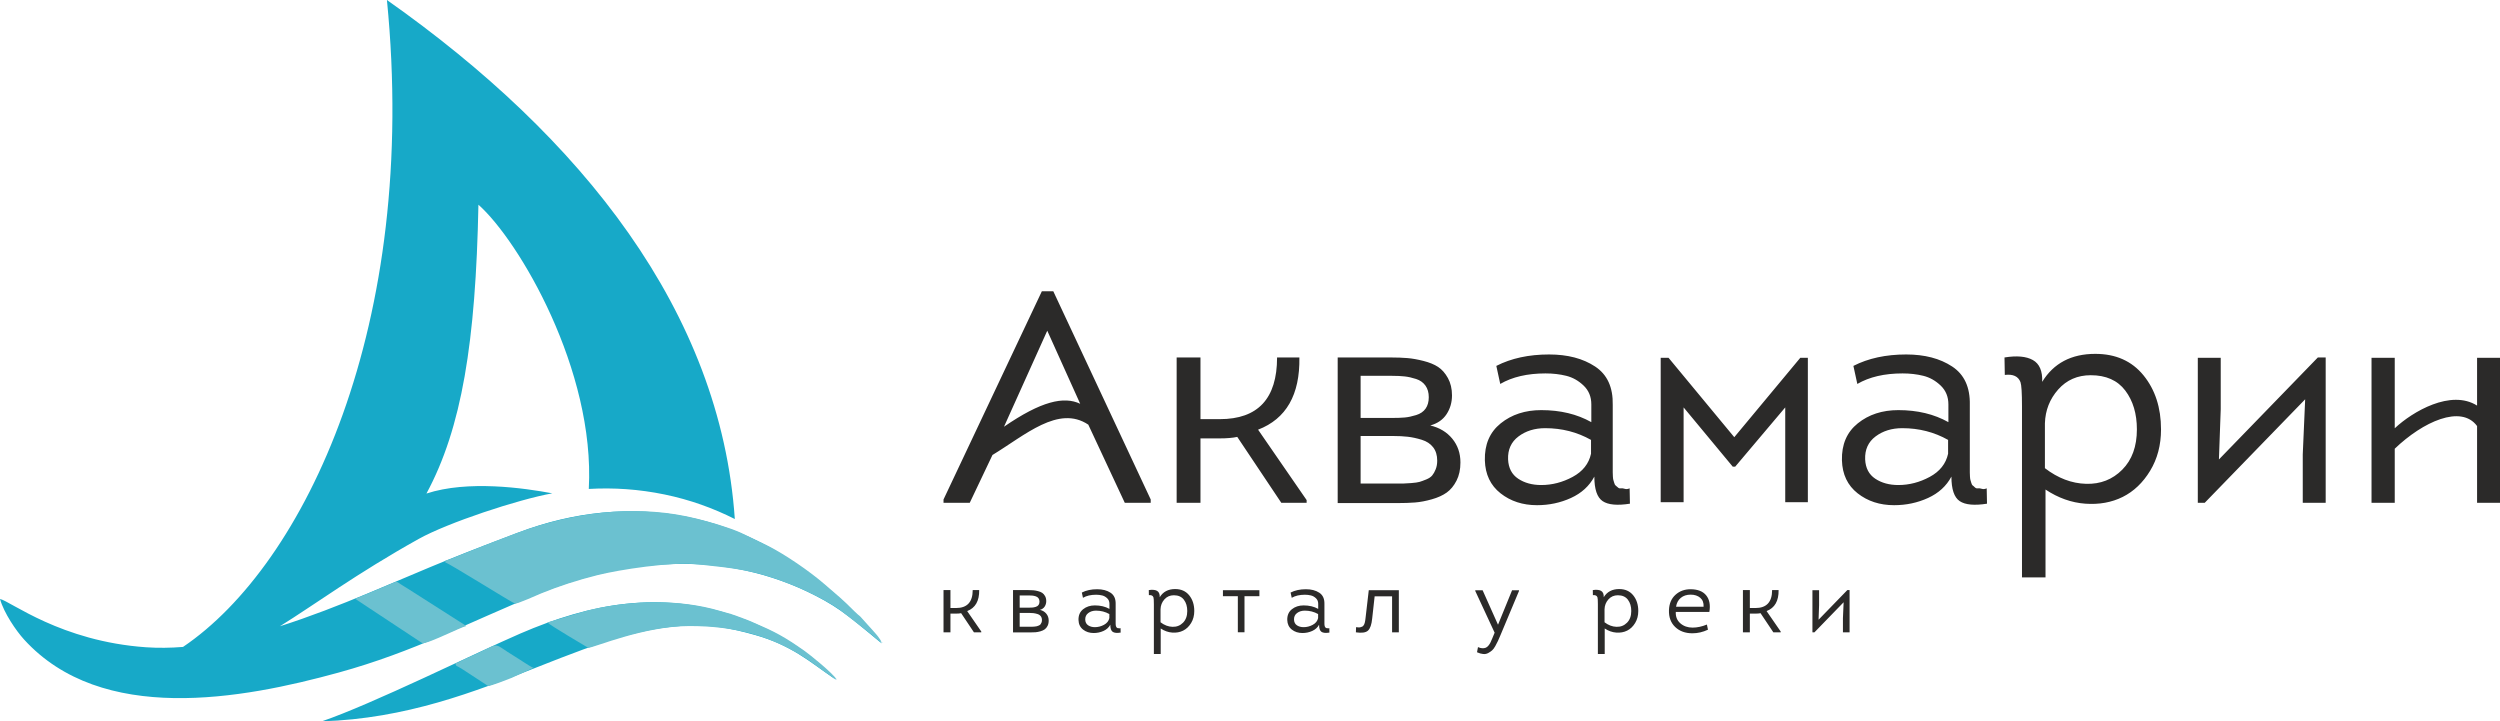
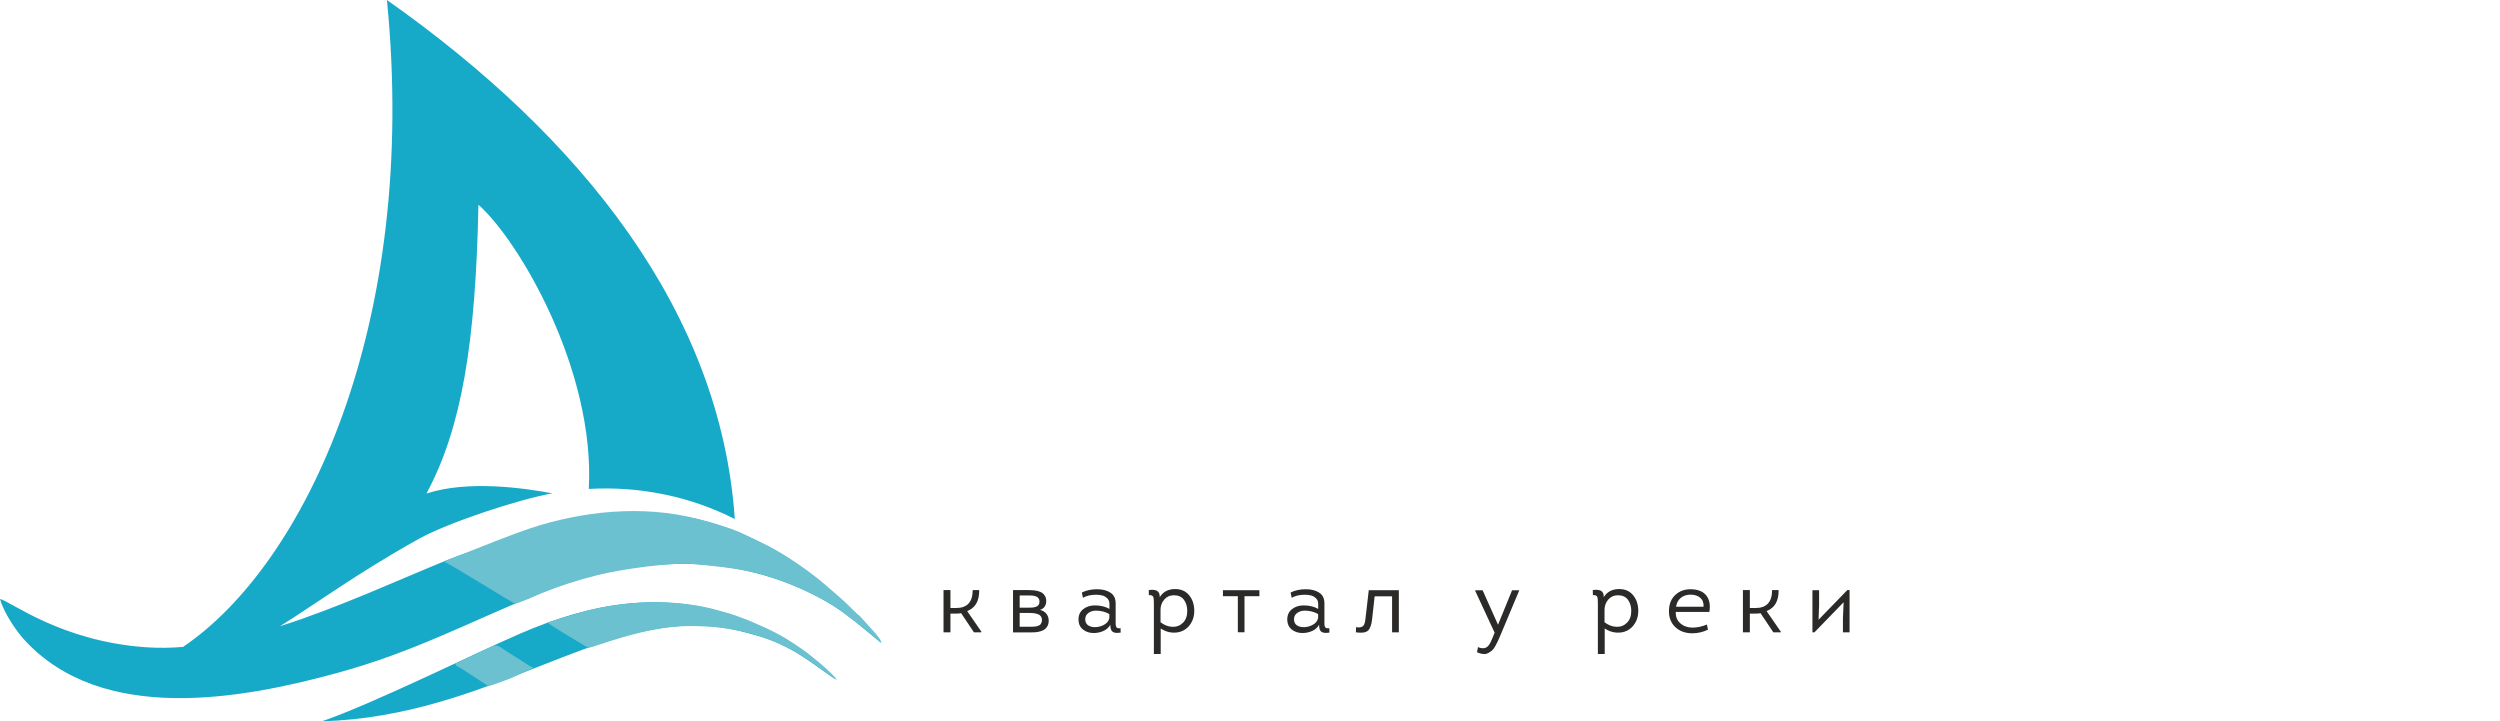
<svg xmlns="http://www.w3.org/2000/svg" width="253" height="73" viewBox="0 0 253 73" fill="none">
  <g clip-path="url(#clip0_77_52)">
-     <path d="M110.136 42.974C107.118 40.958 103.74 44.041 100.438 46.044L98.14 50.881H95.484V50.547L105.434 29.479H106.594L116.452 50.547V50.881H113.827L110.136 42.974ZM105.983 33.467C104.488 36.785 103.1 39.866 101.604 43.185C105.365 40.596 107.669 40.079 109.317 40.864L105.983 33.467V33.467ZM121.488 42.418H123.441C127.307 42.418 129.24 40.337 129.24 36.176H131.498C131.559 39.952 130.165 42.387 127.317 43.483L132.231 50.608V50.882H129.667L125.211 44.214C124.743 44.316 124.143 44.366 123.41 44.366H121.488V50.882H119.077V36.177H121.488V42.418V42.418ZM146.942 40.013C146.942 40.723 146.758 41.357 146.392 41.915C146.026 42.474 145.477 42.854 144.744 43.057C145.68 43.28 146.423 43.727 146.972 44.397C147.521 45.066 147.796 45.868 147.796 46.802C147.796 47.512 147.664 48.126 147.399 48.644C147.135 49.161 146.804 49.562 146.407 49.846C146.011 50.13 145.507 50.359 144.897 50.531C144.286 50.704 143.722 50.81 143.203 50.851C142.684 50.892 142.089 50.912 141.417 50.912H135.374V36.176H140.746C141.377 36.176 141.936 36.197 142.425 36.237C142.913 36.278 143.457 36.374 144.057 36.527C144.658 36.679 145.151 36.882 145.538 37.135C145.924 37.389 146.255 37.765 146.53 38.262C146.804 38.759 146.942 39.343 146.942 40.013V40.013ZM137.694 48.933H141.204C141.611 48.933 141.885 48.933 142.028 48.933C142.17 48.933 142.435 48.918 142.821 48.887C143.208 48.857 143.488 48.816 143.661 48.766C143.834 48.715 144.057 48.634 144.332 48.522C144.607 48.41 144.81 48.273 144.942 48.111C145.075 47.949 145.192 47.741 145.293 47.487C145.395 47.233 145.446 46.944 145.446 46.619C145.446 46.071 145.309 45.62 145.034 45.264C144.759 44.909 144.373 44.655 143.874 44.503C143.376 44.351 142.908 44.249 142.47 44.199C142.033 44.148 141.529 44.123 140.96 44.123H137.694V48.933H137.694ZM137.694 42.296H140.868C141.397 42.296 141.83 42.281 142.165 42.25C142.501 42.22 142.882 42.139 143.31 42.007C143.737 41.875 144.057 41.657 144.271 41.352C144.485 41.048 144.592 40.662 144.592 40.195C144.592 39.728 144.48 39.338 144.256 39.023C144.032 38.709 143.717 38.485 143.31 38.353C142.903 38.221 142.521 38.135 142.165 38.095C141.809 38.054 141.377 38.034 140.868 38.034H137.694V42.296V42.296ZM161.347 48.233C160.838 49.187 160.05 49.907 158.982 50.395C157.914 50.882 156.769 51.125 155.548 51.125C154.104 51.125 152.873 50.724 151.855 49.923C150.838 49.121 150.309 48.01 150.268 46.589C150.228 44.985 150.762 43.737 151.871 42.844C152.98 41.951 154.348 41.504 155.976 41.504C157.908 41.504 159.597 41.91 161.042 42.722V40.926C161.042 40.155 160.783 39.52 160.264 39.023C159.745 38.526 159.16 38.196 158.509 38.033C157.858 37.871 157.156 37.79 156.403 37.79C154.572 37.79 153.046 38.145 151.825 38.855L151.428 37.029C152.934 36.258 154.714 35.872 156.769 35.872C158.641 35.872 160.192 36.278 161.423 37.09C162.655 37.901 163.25 39.2 163.209 40.987V47.106C163.209 47.147 163.209 47.218 163.209 47.319C163.209 47.543 163.209 47.705 163.209 47.806C163.209 47.908 163.214 48.045 163.224 48.218C163.234 48.39 163.25 48.507 163.27 48.568C163.29 48.629 163.321 48.73 163.361 48.872C163.402 49.014 163.448 49.1 163.499 49.131C163.55 49.161 163.621 49.222 163.713 49.313C163.804 49.405 163.906 49.44 164.018 49.42C164.13 49.4 164.262 49.415 164.414 49.466C164.567 49.517 164.735 49.501 164.918 49.42L164.949 50.973C163.667 51.176 162.746 51.09 162.186 50.714C161.627 50.339 161.347 49.511 161.347 48.233V48.233ZM161.011 45.919V44.518C159.607 43.727 158.061 43.331 156.372 43.331C155.314 43.331 154.414 43.61 153.671 44.168C152.929 44.726 152.578 45.503 152.618 46.497C152.659 47.37 153 48.02 153.641 48.446C154.282 48.872 155.06 49.085 155.976 49.085C157.074 49.085 158.132 48.811 159.15 48.263C160.167 47.715 160.788 46.934 161.011 45.919V45.919ZM175.6 47.228H175.356L170.381 41.23V50.821H168.062V36.207H168.855L175.509 44.244L182.192 36.207H182.955V50.821H180.666V41.23L175.6 47.228H175.6ZM197.483 48.233C196.974 49.187 196.186 49.907 195.118 50.395C194.05 50.882 192.905 51.125 191.684 51.125C190.24 51.125 189.009 50.724 187.991 49.923C186.974 49.121 186.445 48.01 186.404 46.589C186.364 44.985 186.898 43.737 188.007 42.844C189.116 41.951 190.484 41.504 192.112 41.504C194.044 41.504 195.733 41.91 197.178 42.722V40.926C197.178 40.155 196.918 39.52 196.4 39.023C195.881 38.526 195.296 38.196 194.645 38.033C193.994 37.871 193.292 37.79 192.539 37.79C190.708 37.79 189.182 38.145 187.961 38.855L187.564 37.029C189.07 36.258 190.85 35.872 192.905 35.872C194.777 35.872 196.328 36.278 197.559 37.09C198.791 37.901 199.386 39.2 199.345 40.987V47.106C199.345 47.147 199.345 47.218 199.345 47.319C199.345 47.543 199.345 47.705 199.345 47.806C199.345 47.908 199.35 48.045 199.36 48.218C199.37 48.39 199.386 48.507 199.406 48.568C199.426 48.629 199.457 48.73 199.497 48.872C199.538 49.014 199.584 49.1 199.635 49.131C199.686 49.161 199.757 49.222 199.849 49.313C199.94 49.405 200.042 49.44 200.154 49.42C200.266 49.4 200.398 49.415 200.55 49.466C200.703 49.517 200.871 49.501 201.054 49.42L201.085 50.973C199.803 51.176 198.882 51.09 198.322 50.714C197.763 50.339 197.483 49.511 197.483 48.233V48.233ZM197.147 45.919V44.518C195.743 43.727 194.197 43.331 192.508 43.331C191.45 43.331 190.55 43.61 189.807 44.168C189.065 44.726 188.714 45.503 188.754 46.497C188.795 47.37 189.136 48.02 189.777 48.446C190.418 48.872 191.196 49.085 192.112 49.085C193.21 49.085 194.268 48.811 195.286 48.263C196.303 47.715 196.924 46.934 197.147 45.919V45.919ZM206.67 38.642C207.83 36.755 209.62 35.811 212.041 35.811C214.117 35.811 215.744 36.537 216.925 37.988C218.105 39.439 218.695 41.261 218.695 43.453C218.695 45.036 218.329 46.431 217.596 47.639C216.864 48.847 215.938 49.73 214.819 50.288C213.7 50.846 212.438 51.074 211.034 50.973C209.63 50.871 208.288 50.394 207.006 49.542V58.432H204.625V41.108C204.625 39.769 204.574 38.957 204.473 38.673C204.249 38.084 203.72 37.841 202.886 37.942L202.855 36.176C204.096 35.974 205.053 36.06 205.724 36.435C206.395 36.811 206.711 37.546 206.67 38.642H206.67ZM206.945 42.844V47.38C208.267 48.395 209.656 48.923 211.11 48.963C212.565 49.004 213.786 48.527 214.773 47.532C215.76 46.538 216.253 45.178 216.253 43.453C216.253 41.87 215.862 40.56 215.078 39.525C214.295 38.49 213.13 37.972 211.583 37.972C210.241 37.972 209.142 38.455 208.287 39.419C207.433 40.383 206.985 41.525 206.945 42.844V42.844ZM233.283 40.408L223.12 50.882H222.418V36.207H224.738V41.413L224.555 46.497L234.565 36.176H235.359V50.882H233.039V45.98L233.283 40.408H233.283ZM250.68 36.207H253V50.882H250.68V43.115C249.066 40.918 245.199 42.674 242.348 45.411V50.882H239.998V36.207H242.348C242.348 38.226 242.348 41.322 242.348 43.341C244.157 41.645 248.033 39.377 250.68 41.045V36.207Z" fill="#2B2A29" />
    <path d="M96.185 61.532H96.753C97.876 61.532 98.438 60.927 98.438 59.718H99.094C99.112 60.815 98.707 61.523 97.879 61.842L99.307 63.912V63.991H98.562L97.267 62.054C97.131 62.083 96.957 62.098 96.744 62.098H96.185V63.991H95.484V59.718H96.185V61.532L96.185 61.532ZM105.88 60.833C105.88 61.039 105.826 61.224 105.72 61.386C105.614 61.548 105.454 61.659 105.241 61.718C105.513 61.782 105.729 61.912 105.888 62.107C106.048 62.302 106.128 62.535 106.128 62.806C106.128 63.012 106.089 63.191 106.013 63.341C105.936 63.492 105.84 63.608 105.724 63.691C105.609 63.773 105.463 63.84 105.285 63.89C105.108 63.94 104.944 63.971 104.793 63.983C104.642 63.994 104.469 64 104.274 64H102.518V59.718H104.079C104.262 59.718 104.425 59.724 104.567 59.736C104.709 59.747 104.867 59.775 105.041 59.82C105.216 59.864 105.359 59.923 105.472 59.997C105.584 60.071 105.68 60.18 105.76 60.324C105.84 60.469 105.88 60.638 105.88 60.833H105.88ZM103.192 63.425H104.212C104.33 63.425 104.41 63.425 104.452 63.425C104.493 63.425 104.57 63.421 104.682 63.412C104.795 63.403 104.876 63.391 104.926 63.377C104.977 63.362 105.041 63.338 105.121 63.306C105.201 63.273 105.26 63.233 105.299 63.186C105.337 63.139 105.371 63.079 105.401 63.005C105.43 62.931 105.445 62.847 105.445 62.753C105.445 62.593 105.405 62.462 105.325 62.359C105.246 62.256 105.133 62.182 104.988 62.138C104.843 62.094 104.707 62.064 104.58 62.049C104.453 62.035 104.307 62.027 104.141 62.027H103.192V63.425V63.425ZM103.192 61.496H104.115C104.268 61.496 104.394 61.492 104.492 61.483C104.589 61.474 104.7 61.451 104.824 61.412C104.948 61.374 105.041 61.31 105.103 61.222C105.165 61.133 105.197 61.022 105.197 60.886C105.197 60.75 105.164 60.637 105.099 60.545C105.034 60.454 104.942 60.389 104.824 60.35C104.706 60.312 104.595 60.287 104.492 60.275C104.388 60.264 104.262 60.258 104.115 60.258H103.192V61.496V61.496ZM112.363 63.222C112.215 63.499 111.986 63.708 111.676 63.85C111.365 63.992 111.033 64.062 110.678 64.062C110.258 64.062 109.901 63.946 109.605 63.713C109.309 63.48 109.156 63.157 109.144 62.744C109.132 62.278 109.287 61.915 109.609 61.656C109.932 61.396 110.329 61.267 110.802 61.267C111.364 61.267 111.855 61.384 112.275 61.62V61.098C112.275 60.874 112.199 60.69 112.048 60.545C111.898 60.401 111.728 60.305 111.538 60.258C111.349 60.211 111.145 60.187 110.926 60.187C110.394 60.187 109.951 60.29 109.596 60.497L109.481 59.966C109.918 59.742 110.436 59.63 111.033 59.63C111.577 59.63 112.028 59.747 112.386 59.983C112.743 60.219 112.916 60.597 112.904 61.116V62.894C112.904 62.906 112.904 62.927 112.904 62.956C112.904 63.021 112.904 63.068 112.904 63.098C112.904 63.127 112.906 63.167 112.909 63.217C112.912 63.267 112.916 63.301 112.922 63.319C112.928 63.337 112.937 63.366 112.949 63.408C112.961 63.449 112.974 63.474 112.989 63.483C113.003 63.492 113.024 63.509 113.051 63.536C113.077 63.562 113.107 63.573 113.139 63.567C113.172 63.561 113.21 63.566 113.255 63.58C113.299 63.595 113.348 63.591 113.401 63.567L113.41 64.018C113.037 64.077 112.77 64.052 112.607 63.943C112.444 63.834 112.363 63.593 112.363 63.222L112.363 63.222ZM112.266 62.549V62.142C111.858 61.912 111.408 61.797 110.918 61.797C110.61 61.797 110.348 61.878 110.133 62.041C109.917 62.203 109.815 62.428 109.826 62.718C109.838 62.971 109.937 63.16 110.124 63.284C110.31 63.408 110.536 63.469 110.802 63.469C111.121 63.469 111.429 63.39 111.725 63.231C112.02 63.071 112.201 62.844 112.266 62.549H112.266ZM117.366 60.435C117.703 59.886 118.223 59.612 118.927 59.612C119.53 59.612 120.003 59.823 120.346 60.244C120.689 60.666 120.861 61.196 120.861 61.833C120.861 62.293 120.754 62.698 120.541 63.049C120.328 63.4 120.059 63.657 119.734 63.819C119.409 63.981 119.042 64.047 118.634 64.018C118.226 63.989 117.836 63.85 117.463 63.602V66.186H116.772V61.151C116.772 60.762 116.757 60.526 116.727 60.444C116.662 60.273 116.509 60.202 116.266 60.231L116.257 59.718C116.618 59.659 116.896 59.684 117.091 59.793C117.286 59.902 117.378 60.116 117.366 60.435H117.366ZM117.446 61.656V62.974C117.83 63.269 118.233 63.422 118.656 63.434C119.079 63.446 119.434 63.307 119.721 63.018C120.007 62.729 120.151 62.334 120.151 61.833C120.151 61.373 120.037 60.992 119.809 60.691C119.582 60.391 119.243 60.24 118.794 60.24C118.404 60.24 118.084 60.38 117.836 60.66C117.588 60.941 117.458 61.272 117.446 61.656ZM125.943 63.983H125.269V60.337H123.761V59.727H127.451V60.337H125.943V63.983ZM133.491 63.222C133.343 63.499 133.114 63.708 132.803 63.85C132.493 63.992 132.16 64.062 131.806 64.062C131.386 64.062 131.028 63.946 130.732 63.713C130.437 63.48 130.283 63.157 130.271 62.744C130.259 62.278 130.414 61.915 130.737 61.656C131.059 61.396 131.457 61.267 131.93 61.267C132.491 61.267 132.982 61.384 133.402 61.62V61.098C133.402 60.874 133.327 60.69 133.176 60.545C133.025 60.401 132.855 60.305 132.666 60.258C132.477 60.211 132.273 60.187 132.054 60.187C131.522 60.187 131.078 60.29 130.723 60.497L130.608 59.966C131.046 59.742 131.563 59.63 132.16 59.63C132.704 59.63 133.155 59.747 133.513 59.983C133.871 60.219 134.044 60.597 134.032 61.116V62.894C134.032 62.906 134.032 62.927 134.032 62.956C134.032 63.021 134.032 63.068 134.032 63.098C134.032 63.127 134.033 63.167 134.036 63.217C134.039 63.267 134.044 63.301 134.05 63.319C134.056 63.337 134.064 63.366 134.076 63.408C134.088 63.449 134.101 63.474 134.116 63.483C134.131 63.492 134.152 63.509 134.178 63.536C134.205 63.562 134.234 63.573 134.267 63.567C134.299 63.561 134.338 63.566 134.382 63.58C134.426 63.595 134.475 63.591 134.528 63.567L134.537 64.018C134.165 64.077 133.897 64.052 133.735 63.943C133.572 63.834 133.491 63.593 133.491 63.222L133.491 63.222ZM133.393 62.549V62.142C132.985 61.912 132.536 61.797 132.045 61.797C131.738 61.797 131.476 61.878 131.26 62.041C131.044 62.203 130.942 62.428 130.954 62.718C130.966 62.971 131.065 63.16 131.251 63.284C131.437 63.408 131.663 63.469 131.93 63.469C132.249 63.469 132.556 63.39 132.852 63.231C133.148 63.071 133.328 62.844 133.393 62.549H133.393ZM140.879 60.346H139.114L138.866 62.585C138.807 63.198 138.666 63.608 138.444 63.815C138.223 64.021 137.813 64.08 137.216 63.992L137.234 63.469C137.334 63.487 137.423 63.496 137.5 63.496C137.577 63.496 137.645 63.487 137.704 63.469C137.763 63.452 137.815 63.433 137.859 63.412C137.903 63.391 137.943 63.358 137.979 63.31C138.014 63.263 138.042 63.217 138.063 63.173C138.084 63.129 138.103 63.07 138.121 62.996C138.139 62.922 138.152 62.853 138.161 62.788C138.17 62.723 138.18 62.644 138.192 62.549L138.52 59.727H141.562V63.991H140.879V60.346L140.879 60.346ZM153.722 59.807L151.842 64.292C151.736 64.546 151.651 64.739 151.589 64.872C151.527 65.005 151.44 65.173 151.328 65.376C151.215 65.58 151.105 65.729 150.995 65.823C150.886 65.918 150.756 66.006 150.605 66.088C150.454 66.171 150.284 66.204 150.095 66.186C149.906 66.168 149.699 66.109 149.474 66.009L149.572 65.487C149.731 65.558 149.876 65.596 150.006 65.602C150.136 65.608 150.25 65.591 150.348 65.553C150.445 65.515 150.536 65.447 150.618 65.35C150.701 65.252 150.771 65.148 150.827 65.036C150.883 64.924 150.944 64.788 151.009 64.629L151.257 64.027L149.297 59.806V59.736H150.042L151.594 63.213H151.603L153.022 59.736H153.723V59.806L153.722 59.807ZM162.299 60.435C162.637 59.886 163.157 59.612 163.86 59.612C164.464 59.612 164.937 59.823 165.28 60.244C165.623 60.666 165.794 61.196 165.794 61.833C165.794 62.293 165.688 62.698 165.475 63.049C165.262 63.4 164.993 63.657 164.668 63.819C164.343 63.981 163.976 64.047 163.568 64.018C163.16 63.989 162.77 63.85 162.397 63.602V66.186H161.705V61.151C161.705 60.762 161.691 60.526 161.661 60.444C161.596 60.273 161.442 60.202 161.2 60.231L161.191 59.718C161.552 59.659 161.829 59.684 162.025 59.793C162.22 59.902 162.311 60.116 162.3 60.435H162.299ZM162.379 61.656V62.974C162.764 63.269 163.167 63.422 163.59 63.434C164.013 63.446 164.367 63.307 164.654 63.018C164.941 62.729 165.084 62.334 165.084 61.833C165.084 61.373 164.971 60.992 164.743 60.691C164.515 60.391 164.177 60.24 163.727 60.24C163.337 60.24 163.018 60.38 162.77 60.66C162.521 60.941 162.391 61.272 162.379 61.656ZM171.089 59.63C171.811 59.635 172.337 59.843 172.668 60.253C172.999 60.663 173.106 61.222 172.987 61.93H169.59C169.567 62.408 169.72 62.791 170.052 63.08C170.383 63.369 170.797 63.514 171.293 63.514C171.755 63.514 172.236 63.41 172.739 63.204L172.846 63.726C172.331 63.968 171.808 64.089 171.276 64.089C170.554 64.089 169.972 63.877 169.528 63.452C169.085 63.027 168.875 62.458 168.899 61.744C168.922 61.09 169.141 60.573 169.555 60.196C169.969 59.818 170.48 59.63 171.089 59.63L171.089 59.63ZM171.089 60.178C170.693 60.178 170.363 60.286 170.1 60.501C169.837 60.716 169.676 61.016 169.617 61.399H172.402C172.426 61.01 172.313 60.709 172.065 60.496C171.816 60.284 171.491 60.178 171.089 60.178H171.089ZM177.085 61.532H177.653C178.776 61.532 179.338 60.927 179.338 59.718H179.994C180.012 60.815 179.607 61.523 178.779 61.841L180.207 63.912V63.991H179.462L178.167 62.054C178.031 62.083 177.857 62.098 177.644 62.098H177.085V63.991H176.384V59.718H177.085V61.532L177.085 61.532ZM186.575 60.948L183.622 63.991H183.418V59.727H184.092V61.24L184.039 62.717L186.948 59.718H187.178V63.991H186.505V62.567L186.575 60.948Z" fill="#2B2A29" />
-     <path fill-rule="evenodd" clip-rule="evenodd" d="M39.157 0C42.41 32.868 30.865 57.127 18.522 65.469C17.256 65.571 16.012 65.588 14.8 65.505C6.163 64.907 1.069 60.84 0 60.616C0.398 62.043 1.646 63.851 2.429 64.711C10.295 73.358 24.438 70.773 34.279 68.061C41.923 65.955 47.369 63.004 54.469 60.105C63.979 56.222 74.293 55.66 83.436 60.771C85.752 62.066 87.545 63.766 89.209 65.101C88.936 64.557 87.528 62.99 87.111 62.574C82.215 57.672 76.775 53.802 69.731 52.35C63.881 51.145 58.092 51.767 52.497 53.874C50.209 54.736 47.72 55.687 45.395 56.626C40.363 58.659 34.365 61.458 28.322 63.379C31.839 61.196 36.082 58.046 42.367 54.542C45.326 52.892 52.408 50.556 55.893 49.924C53.017 49.385 47.347 48.572 43.156 49.946C46.734 43.313 48.142 34.635 48.417 20.718C52.516 24.348 60.243 37.481 59.586 49.481C62.12 49.334 64.678 49.511 67.247 50.04C69.815 50.569 72.17 51.42 74.363 52.525C72.927 31.57 58.898 13.902 39.157 0V0ZM32.562 73C49.629 72.474 60.383 62.081 72.451 63.422C73.874 63.58 75.179 63.916 76.442 64.271C80.091 65.298 81.815 66.885 84.627 68.818C83.539 67.693 83.168 67.329 81.927 66.348C79.732 64.611 77.115 63.279 74.431 62.351C66.878 59.74 59.789 61.031 52.651 64.116C48.293 65.999 37.552 71.312 32.563 73L32.562 73Z" fill="#17A9C8" />
+     <path fill-rule="evenodd" clip-rule="evenodd" d="M39.157 0C42.41 32.868 30.865 57.127 18.522 65.469C17.256 65.571 16.012 65.588 14.8 65.505C6.163 64.907 1.069 60.84 0 60.616C0.398 62.043 1.646 63.851 2.429 64.711C10.295 73.358 24.438 70.773 34.279 68.061C41.923 65.955 47.369 63.004 54.469 60.105C63.979 56.222 74.293 55.66 83.436 60.771C85.752 62.066 87.545 63.766 89.209 65.101C88.936 64.557 87.528 62.99 87.111 62.574C82.215 57.672 76.775 53.802 69.731 52.35C50.209 54.736 47.72 55.687 45.395 56.626C40.363 58.659 34.365 61.458 28.322 63.379C31.839 61.196 36.082 58.046 42.367 54.542C45.326 52.892 52.408 50.556 55.893 49.924C53.017 49.385 47.347 48.572 43.156 49.946C46.734 43.313 48.142 34.635 48.417 20.718C52.516 24.348 60.243 37.481 59.586 49.481C62.12 49.334 64.678 49.511 67.247 50.04C69.815 50.569 72.17 51.42 74.363 52.525C72.927 31.57 58.898 13.902 39.157 0V0ZM32.562 73C49.629 72.474 60.383 62.081 72.451 63.422C73.874 63.58 75.179 63.916 76.442 64.271C80.091 65.298 81.815 66.885 84.627 68.818C83.539 67.693 83.168 67.329 81.927 66.348C79.732 64.611 77.115 63.279 74.431 62.351C66.878 59.74 59.789 61.031 52.651 64.116C48.293 65.999 37.552 71.312 32.563 73L32.562 73Z" fill="#17A9C8" />
    <path fill-rule="evenodd" clip-rule="evenodd" d="M89.209 65.01C89.119 64.675 88.641 64.149 88.403 63.883L87.051 62.381C86.805 62.175 86.74 62.136 86.513 61.907C85.187 60.569 84.795 60.294 83.475 59.146C81.957 57.827 79.485 56.122 77.657 55.205L74.985 53.917C73.733 53.359 71.877 52.83 70.519 52.488C64.944 51.084 58.976 51.711 53.6 53.483C51.997 54.011 48.333 55.468 46.539 56.184C46.091 56.363 45.547 56.623 45.065 56.736V56.919C45.522 57.041 51.844 61.02 52.12 61.079C52.361 61.131 54.512 60.157 54.754 60.057C56.536 59.325 58.463 58.703 60.455 58.206C62.621 57.666 67.968 56.814 70.671 57.117C74.437 57.538 76.235 57.645 79.994 59.125C81.487 59.712 83.702 60.8 84.969 61.7L88.124 64.162C88.457 64.452 88.833 64.811 89.209 65.01H89.209Z" fill="#6BC1D0" />
    <path fill-rule="evenodd" clip-rule="evenodd" d="M55.386 62.987C55.553 63.215 59.533 65.561 59.533 65.561C60.074 65.561 65.162 63.355 69.763 63.355C74.513 63.355 78.215 64.396 81.855 66.829C82.233 67.082 84.341 68.685 84.692 68.779C84.212 68.063 81.956 66.245 81.374 65.837C79.368 64.434 78.483 63.955 76.28 63.012C75.883 62.842 75.6 62.707 75.166 62.561C74.716 62.41 74.44 62.276 74.014 62.147C73.636 62.032 73.174 61.914 72.793 61.802C68.776 60.623 64.103 60.753 60.032 61.646C58.857 61.904 55.574 62.971 55.386 62.987L55.386 62.987Z" fill="#6BC1D0" />
-     <path fill-rule="evenodd" clip-rule="evenodd" d="M35.94 60.597L42.76 65.102C43.445 65.102 46.528 63.507 47.184 63.355C47.167 63.341 47.142 63.296 47.134 63.312L41.232 59.548C40.969 59.376 40.786 59.287 40.549 59.123C39.999 58.743 40.244 58.821 39.06 59.296L35.941 60.597L35.94 60.597Z" fill="#6BC1D0" />
    <path fill-rule="evenodd" clip-rule="evenodd" d="M46.078 67.124C46.181 67.507 46.145 67.289 46.834 67.749L49.396 69.422C49.711 69.422 51.334 68.775 51.727 68.622L54.004 67.584C53.777 67.523 53.299 67.197 53.064 67.05C52.736 66.845 52.496 66.674 52.165 66.476C49.461 64.861 51.052 64.98 47.158 66.638C46.763 66.806 46.493 67.028 46.078 67.124H46.078Z" fill="#6BC1D0" />
-     <path fill-rule="evenodd" clip-rule="evenodd" d="M89.208 65.009V65.101L89.3 65.036V65.022L89.208 65.009Z" fill="#6BC1D0" />
  </g>
  <defs>
    <clipPath id="clip0_77_52">
      <rect width="253" height="73" fill="white" />
    </clipPath>
  </defs>
</svg>